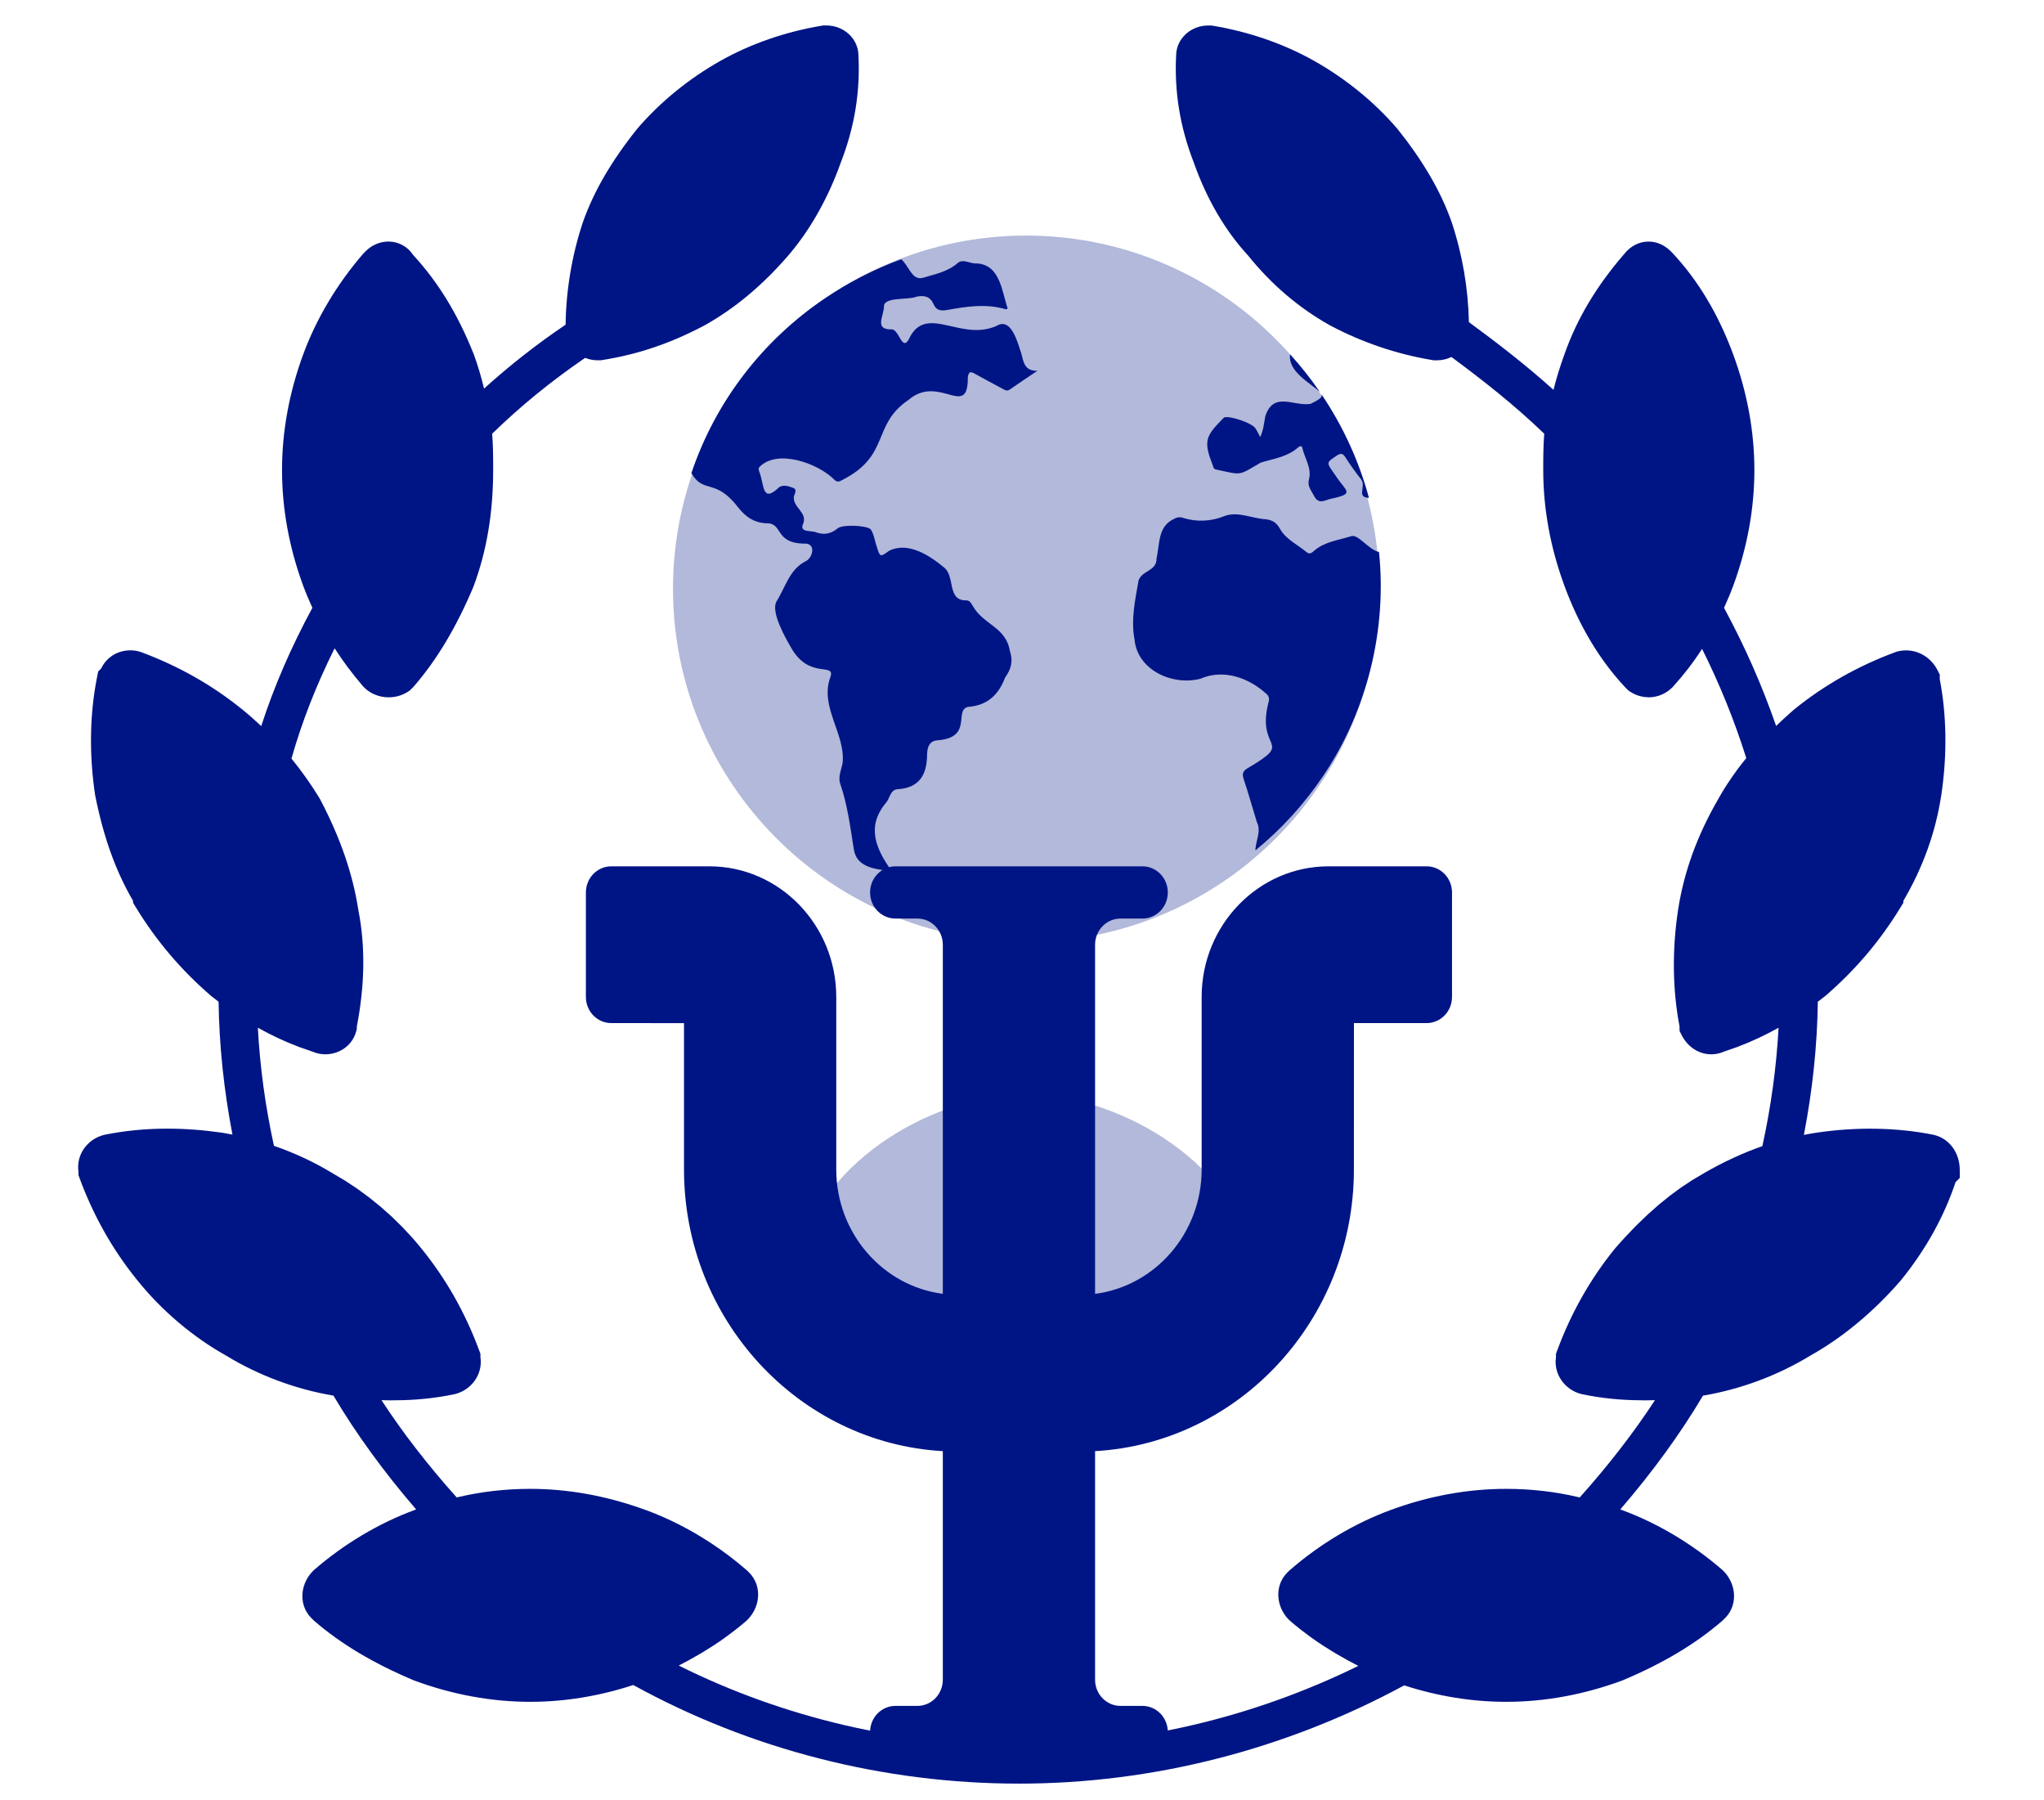
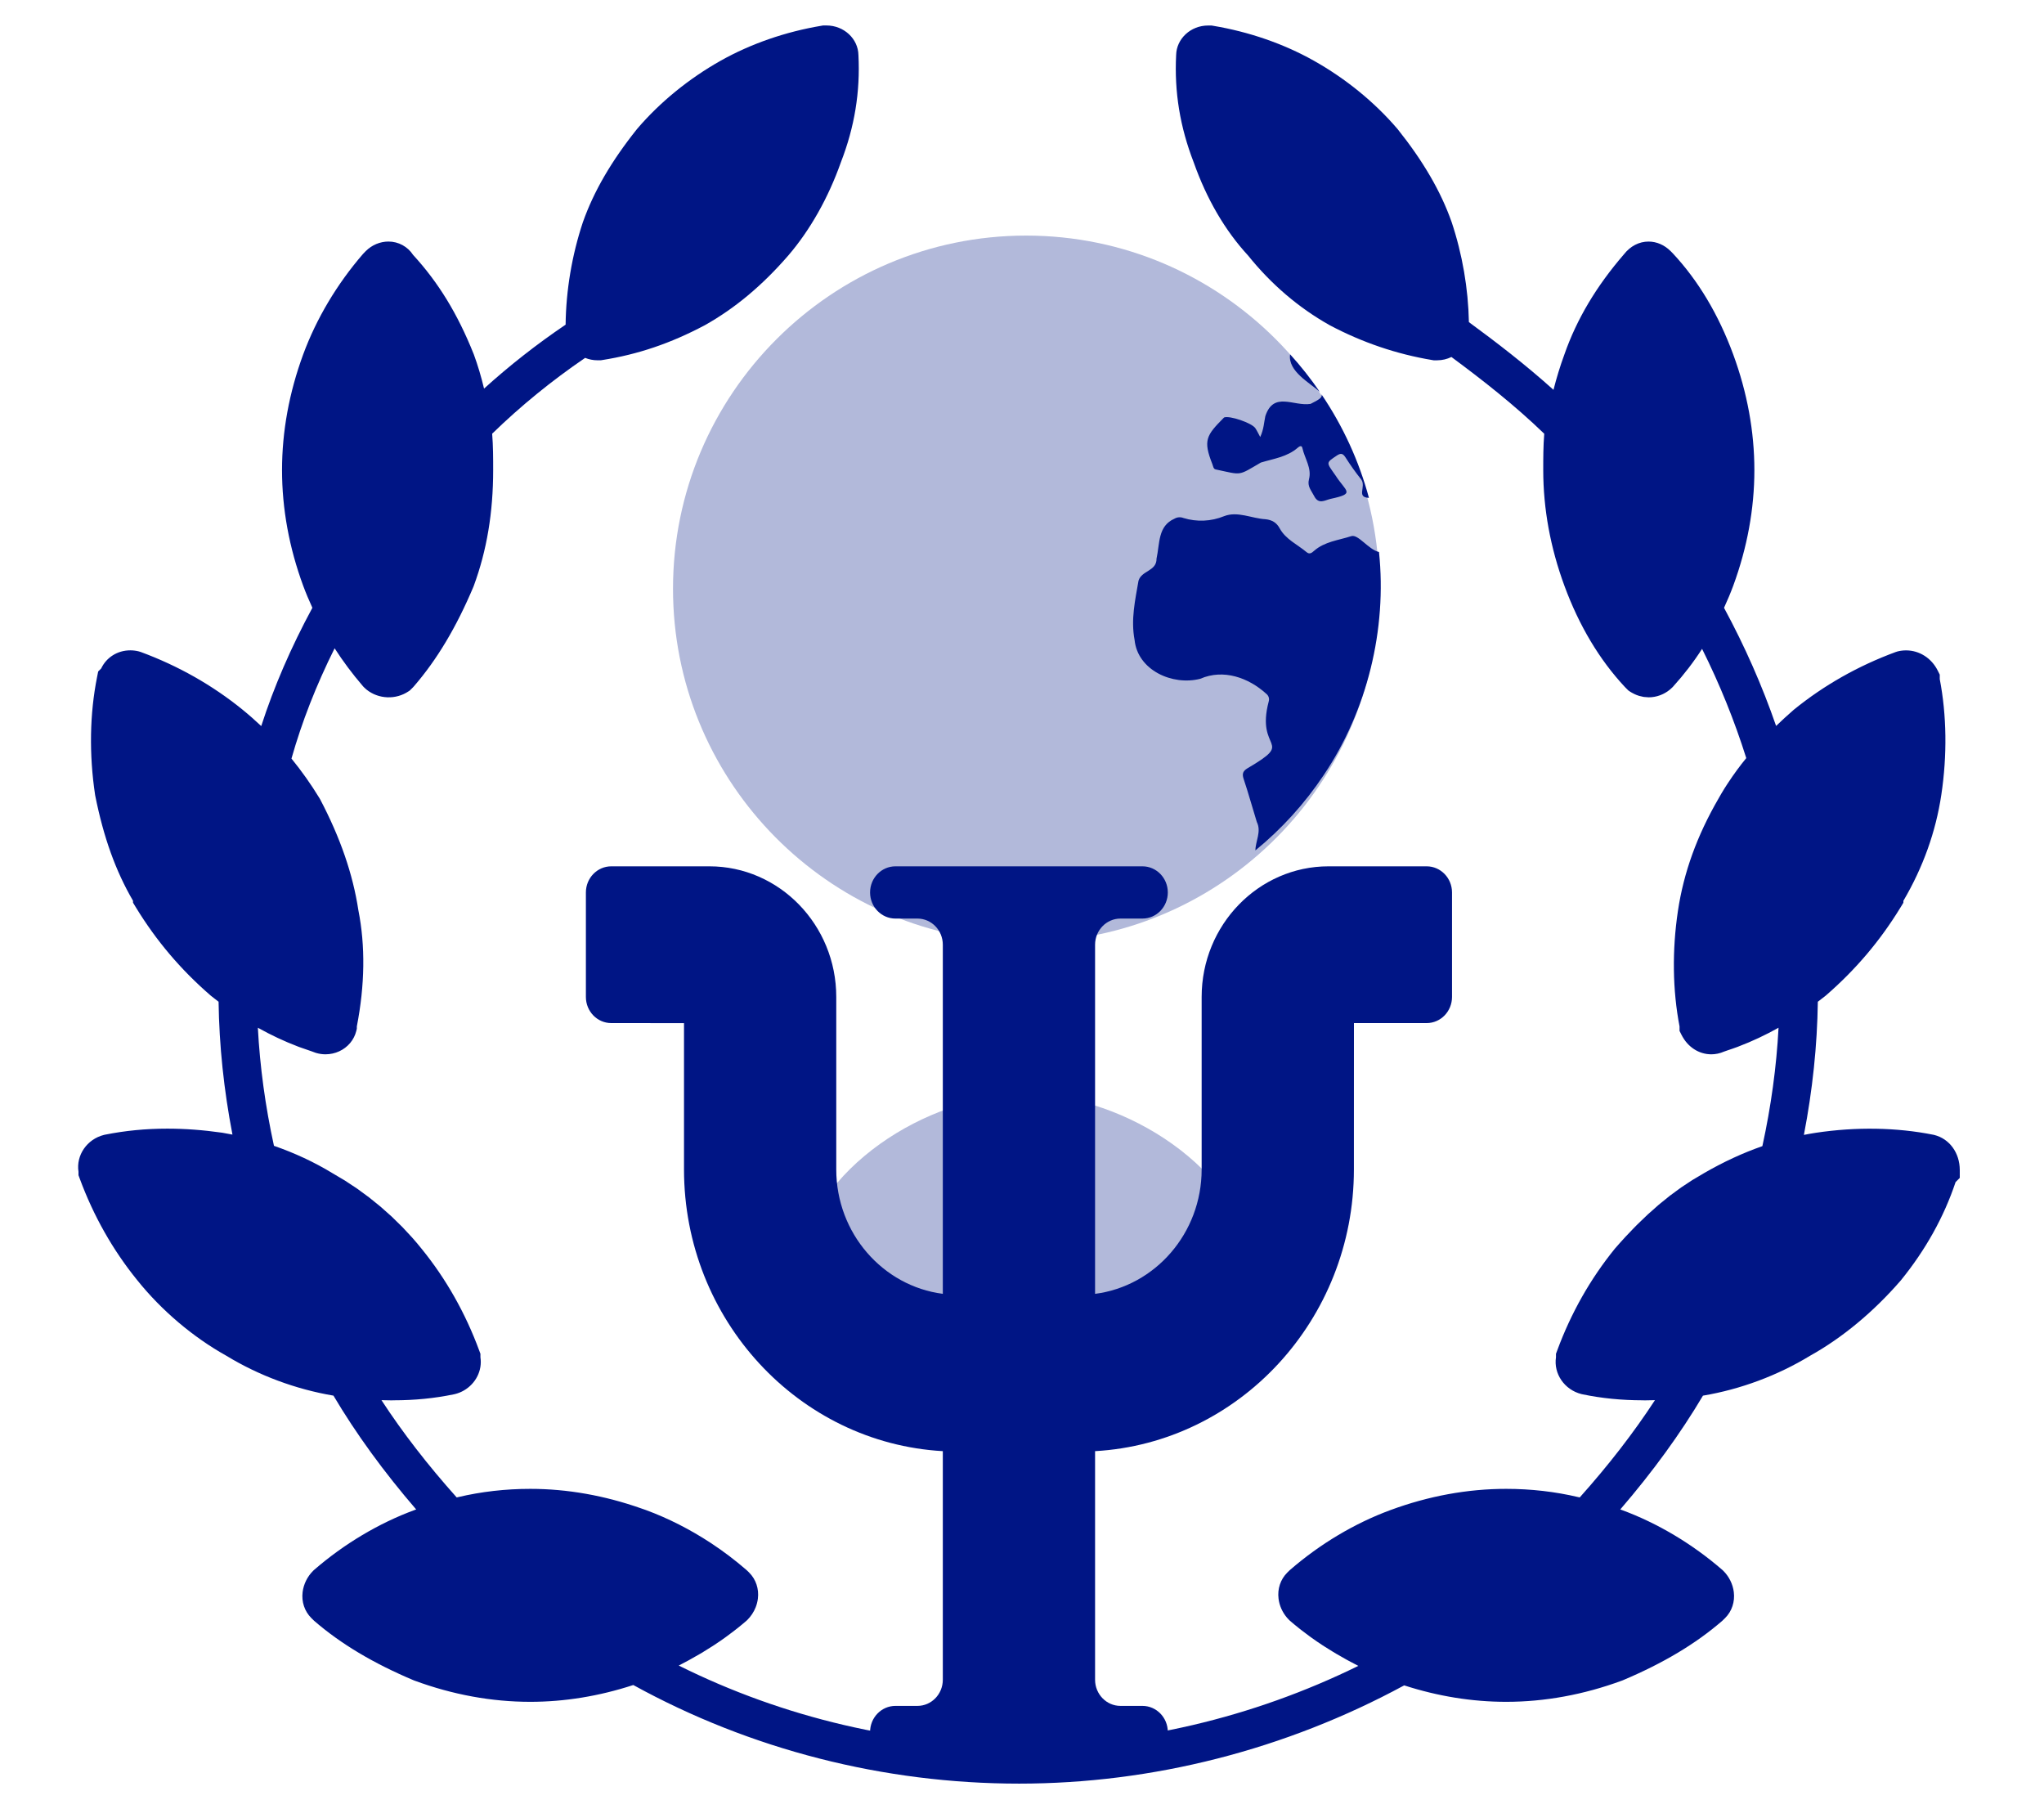
<svg xmlns="http://www.w3.org/2000/svg" width="92" height="81" viewBox="0 0 92 81" fill="none">
  <g clip-path="url(#clip0_3578_2936)">
    <path d="M87.061 51.071L87.02 51.062C85.368 50.731 83.543 50.701 81.732 50.973C81.552 51 81.372 51.033 81.193 51.068C81.582 49.053 81.793 47.046 81.82 45.077C81.934 44.99 82.049 44.904 82.162 44.812L82.183 44.795C83.525 43.631 84.625 42.334 85.544 40.829L85.671 40.621V40.535C86.555 39.032 87.13 37.427 87.379 35.761C87.646 33.983 87.621 32.186 87.308 30.559V30.357L87.216 30.174C86.936 29.613 86.39 29.266 85.791 29.266C85.665 29.266 85.537 29.281 85.413 29.312L85.324 29.34C83.638 29.961 82.096 30.834 80.742 31.934L80.721 31.952C80.446 32.19 80.19 32.428 79.942 32.666C79.312 30.845 78.538 29.091 77.598 27.35C77.748 27.023 77.888 26.694 78.011 26.362C78.643 24.645 78.964 22.893 78.964 21.155C78.964 19.416 78.643 17.664 78.011 15.947C77.35 14.154 76.436 12.625 75.295 11.402L75.193 11.299C74.916 11.023 74.564 10.87 74.202 10.87C73.774 10.87 73.381 11.075 73.091 11.446C71.846 12.887 70.968 14.364 70.414 15.947C70.219 16.476 70.058 17.009 69.922 17.542C68.66 16.406 67.331 15.386 66.115 14.495C66.086 12.991 65.822 11.443 65.336 9.987C64.851 8.614 64.056 7.247 62.905 5.808L62.886 5.786C61.864 4.593 60.567 3.536 59.136 2.732C57.788 1.973 56.219 1.43 54.601 1.16L54.53 1.148H54.376C53.593 1.148 52.954 1.741 52.938 2.476C52.853 4.135 53.111 5.715 53.728 7.305C54.315 8.962 55.138 10.372 56.174 11.496C57.217 12.793 58.45 13.847 59.841 14.629L59.861 14.64C61.315 15.41 62.862 15.935 64.459 16.201L64.529 16.213H64.683C64.917 16.213 65.135 16.159 65.328 16.064C66.687 17.068 68.174 18.229 69.506 19.518C69.461 20.075 69.461 20.622 69.461 21.155C69.461 22.893 69.782 24.645 70.415 26.362C71.075 28.155 71.989 29.684 73.13 30.907C73.137 30.915 73.144 30.922 73.151 30.929L73.233 31.011C73.233 31.011 73.234 31.011 73.234 31.012L73.293 31.071L73.364 31.119C73.422 31.157 73.482 31.19 73.542 31.219C73.553 31.225 73.564 31.231 73.576 31.236C73.633 31.263 73.692 31.286 73.752 31.305C73.767 31.309 73.782 31.314 73.797 31.318C73.856 31.335 73.916 31.349 73.975 31.359C73.991 31.361 74.006 31.362 74.022 31.364C74.071 31.37 74.12 31.374 74.169 31.375C74.183 31.375 74.197 31.378 74.21 31.378C74.384 31.378 74.554 31.346 74.715 31.287C74.721 31.285 74.727 31.283 74.733 31.28C74.765 31.268 74.798 31.254 74.83 31.239C74.841 31.234 74.851 31.229 74.862 31.224C74.89 31.21 74.918 31.196 74.945 31.18C74.961 31.171 74.975 31.162 74.991 31.152C75.014 31.138 75.037 31.124 75.059 31.109C75.08 31.094 75.1 31.078 75.12 31.063C75.137 31.05 75.153 31.038 75.169 31.025C75.206 30.995 75.241 30.963 75.275 30.928C75.285 30.919 75.294 30.909 75.303 30.899C75.307 30.895 75.31 30.892 75.313 30.888L75.317 30.883C75.319 30.881 75.32 30.879 75.322 30.877C75.802 30.347 76.233 29.785 76.61 29.197C77.41 30.799 78.066 32.422 78.599 34.113C78.305 34.472 78.039 34.835 77.798 35.202C77.775 35.236 77.753 35.269 77.731 35.303C77.694 35.36 77.656 35.417 77.621 35.474C77.525 35.628 77.435 35.781 77.349 35.935C76.379 37.609 75.783 39.261 75.524 40.985C75.257 42.764 75.282 44.561 75.596 46.188V46.39L75.688 46.573C75.719 46.634 75.753 46.692 75.79 46.747C75.797 46.758 75.805 46.77 75.812 46.781C75.891 46.896 75.982 46.997 76.081 47.083C76.081 47.084 76.082 47.084 76.082 47.084C76.293 47.267 76.543 47.384 76.807 47.425C76.814 47.426 76.822 47.427 76.829 47.428C76.889 47.437 76.949 47.441 77.01 47.442C77.013 47.442 77.017 47.443 77.02 47.443C77.022 47.443 77.024 47.442 77.026 47.442C77.066 47.442 77.106 47.44 77.147 47.436C77.155 47.435 77.163 47.435 77.17 47.434C77.209 47.43 77.248 47.423 77.287 47.416C77.296 47.414 77.305 47.413 77.314 47.412C77.354 47.403 77.393 47.392 77.432 47.38C77.44 47.378 77.448 47.377 77.456 47.374C77.502 47.359 77.547 47.342 77.593 47.322C77.645 47.305 77.697 47.285 77.749 47.267C77.902 47.216 78.055 47.165 78.206 47.108C78.22 47.103 78.233 47.097 78.246 47.092C78.863 46.858 79.465 46.575 80.052 46.246C79.959 48.002 79.715 49.786 79.324 51.574C78.443 51.882 77.571 52.284 76.696 52.79C76.695 52.791 76.695 52.791 76.694 52.792C76.692 52.793 76.69 52.794 76.688 52.795C76.616 52.835 76.544 52.88 76.472 52.923C76.373 52.98 76.274 53.036 76.176 53.098C76.106 53.141 76.037 53.19 75.968 53.235C75.868 53.301 75.767 53.365 75.667 53.434C75.597 53.483 75.527 53.537 75.457 53.588C75.359 53.659 75.261 53.729 75.164 53.803C75.088 53.862 75.013 53.926 74.938 53.986C74.847 54.059 74.756 54.13 74.665 54.206C74.58 54.279 74.494 54.358 74.409 54.434C74.329 54.504 74.25 54.571 74.171 54.644C74.074 54.734 73.977 54.83 73.88 54.923C73.813 54.988 73.746 55.05 73.679 55.117C73.56 55.235 73.442 55.36 73.324 55.485C73.279 55.532 73.234 55.577 73.189 55.625C73.026 55.801 72.863 55.982 72.7 56.17L72.682 56.191C71.582 57.546 70.709 59.087 70.088 60.773L70.034 60.918V61.073V61.073C69.921 61.812 70.412 62.538 71.181 62.731C71.192 62.734 71.202 62.736 71.213 62.738C71.214 62.738 71.215 62.738 71.216 62.739L71.221 62.74C71.225 62.741 71.228 62.741 71.232 62.742C72.088 62.921 72.996 63.01 73.923 63.011C73.96 63.011 73.997 63.014 74.034 63.014C74.185 63.014 74.337 63.009 74.489 63.005C73.536 64.464 72.403 65.929 71.103 67.382C71.091 67.379 71.078 67.376 71.066 67.373C71.059 67.372 71.053 67.37 71.046 67.369C70.003 67.122 68.911 66.996 67.792 66.996C66.054 66.996 64.302 67.317 62.585 67.95C60.977 68.542 59.413 69.474 58.064 70.644C58.048 70.657 58.033 70.671 58.019 70.686L57.937 70.767C57.634 71.07 57.492 71.496 57.547 71.937C57.585 72.249 57.718 72.547 57.925 72.791C57.955 72.826 57.986 72.86 58.019 72.892L58.063 72.934C58.197 73.05 58.335 73.163 58.476 73.275C58.516 73.307 58.558 73.339 58.599 73.371C58.709 73.456 58.821 73.541 58.935 73.624C58.974 73.652 59.011 73.68 59.05 73.707C59.199 73.814 59.351 73.919 59.508 74.021C59.537 74.04 59.567 74.059 59.596 74.078C59.728 74.163 59.862 74.246 59.998 74.329C60.048 74.359 60.097 74.388 60.147 74.418C60.284 74.499 60.423 74.578 60.565 74.657C60.6 74.676 60.633 74.695 60.668 74.714C60.822 74.798 60.978 74.88 61.138 74.962C56.374 77.301 51.132 78.53 45.87 78.53C40.522 78.53 35.261 77.295 30.55 74.947C30.704 74.868 30.854 74.789 31.002 74.708C31.024 74.696 31.045 74.684 31.066 74.672C31.22 74.587 31.371 74.501 31.519 74.414C31.567 74.385 31.615 74.357 31.662 74.328C31.797 74.246 31.929 74.164 32.059 74.08C32.091 74.059 32.123 74.039 32.155 74.018C32.311 73.915 32.464 73.811 32.613 73.704C32.649 73.679 32.684 73.653 32.719 73.627C32.836 73.542 32.951 73.456 33.063 73.368C33.103 73.337 33.143 73.306 33.182 73.275C33.323 73.163 33.461 73.05 33.595 72.934L33.64 72.892C33.802 72.729 33.929 72.536 34.012 72.327C34.061 72.202 34.095 72.071 34.112 71.937C34.167 71.497 34.025 71.07 33.722 70.767L33.64 70.685C33.626 70.671 33.611 70.657 33.595 70.644C33.089 70.205 32.553 69.8 31.995 69.433C31.066 68.823 30.079 68.32 29.074 67.95C29.006 67.925 28.938 67.903 28.87 67.879C27.218 67.296 25.536 66.996 23.866 66.996C22.748 66.996 21.657 67.122 20.613 67.369C20.606 67.371 20.599 67.372 20.591 67.374C20.579 67.377 20.567 67.379 20.556 67.382C19.256 65.93 18.122 64.464 17.17 63.005C17.322 63.009 17.473 63.014 17.624 63.014C17.659 63.014 17.693 63.011 17.728 63.011C18.658 63.011 19.567 62.922 20.426 62.742C20.43 62.741 20.433 62.741 20.437 62.74L20.443 62.739C20.444 62.739 20.445 62.738 20.445 62.738C20.456 62.736 20.467 62.734 20.477 62.731C20.622 62.695 20.756 62.64 20.878 62.57C21.409 62.265 21.716 61.673 21.624 61.073V61.073V60.918L21.57 60.773C20.949 59.087 20.076 57.545 18.98 56.197C18.844 56.027 18.703 55.859 18.557 55.695C18.495 55.625 18.429 55.557 18.365 55.488C18.279 55.395 18.195 55.301 18.106 55.21C18.034 55.136 17.958 55.065 17.884 54.993C17.799 54.91 17.716 54.825 17.63 54.744C17.554 54.674 17.476 54.607 17.399 54.539C17.309 54.459 17.222 54.377 17.131 54.3C17.054 54.235 16.974 54.174 16.896 54.11C16.802 54.033 16.709 53.955 16.612 53.881C16.536 53.822 16.457 53.767 16.38 53.71C16.279 53.636 16.18 53.56 16.078 53.489C16.001 53.435 15.923 53.386 15.845 53.335C15.741 53.265 15.636 53.193 15.531 53.127C15.45 53.076 15.369 53.031 15.288 52.983C15.184 52.921 15.082 52.857 14.977 52.799C14.149 52.294 13.256 51.88 12.331 51.56C11.941 49.778 11.699 47.998 11.606 46.246C12.191 46.574 12.792 46.856 13.406 47.09C13.422 47.096 13.438 47.103 13.454 47.109C13.601 47.164 13.751 47.214 13.9 47.264C13.955 47.283 14.011 47.304 14.067 47.322C14.075 47.326 14.084 47.328 14.092 47.332C14.131 47.348 14.17 47.363 14.21 47.375C14.217 47.377 14.224 47.379 14.231 47.381C14.367 47.421 14.508 47.442 14.65 47.442C14.707 47.442 14.762 47.438 14.817 47.432C14.821 47.431 14.825 47.431 14.829 47.43C14.876 47.425 14.923 47.417 14.969 47.407C14.972 47.406 14.975 47.406 14.977 47.405C15.077 47.383 15.173 47.351 15.264 47.309C15.265 47.308 15.267 47.308 15.268 47.307C15.27 47.306 15.272 47.305 15.274 47.304C15.318 47.284 15.36 47.261 15.401 47.237C15.404 47.235 15.408 47.233 15.412 47.231C15.496 47.18 15.574 47.121 15.645 47.054C15.652 47.047 15.66 47.04 15.667 47.032C15.694 47.006 15.72 46.979 15.745 46.95C15.752 46.942 15.759 46.934 15.766 46.926C15.795 46.89 15.823 46.853 15.849 46.814C15.852 46.811 15.854 46.807 15.856 46.804C15.879 46.769 15.9 46.733 15.919 46.696C15.926 46.684 15.932 46.671 15.938 46.659C15.953 46.628 15.966 46.597 15.979 46.566C15.984 46.553 15.989 46.54 15.994 46.528C16.01 46.484 16.024 46.44 16.036 46.394L16.061 46.291V46.187C16.424 44.323 16.448 42.566 16.131 40.963C15.883 39.333 15.319 37.698 14.408 35.965L14.38 35.917C13.992 35.281 13.572 34.69 13.119 34.135C13.59 32.475 14.231 30.837 15.061 29.172C15.439 29.758 15.859 30.322 16.317 30.854L16.325 30.863C16.326 30.865 16.328 30.866 16.329 30.868C16.333 30.872 16.337 30.877 16.34 30.882L16.383 30.927C16.417 30.961 16.453 30.994 16.489 31.024C16.506 31.038 16.524 31.05 16.541 31.063C16.561 31.078 16.581 31.094 16.602 31.108C16.625 31.123 16.648 31.137 16.672 31.151C16.688 31.161 16.704 31.171 16.721 31.18C16.747 31.194 16.773 31.207 16.799 31.22C16.815 31.228 16.832 31.235 16.848 31.243C16.874 31.254 16.9 31.265 16.926 31.274C16.947 31.282 16.967 31.289 16.988 31.296C17.01 31.303 17.033 31.31 17.056 31.317C17.088 31.326 17.121 31.334 17.154 31.341C17.165 31.343 17.177 31.346 17.189 31.349C17.516 31.412 17.863 31.374 18.171 31.231C18.176 31.229 18.18 31.226 18.185 31.224C18.25 31.193 18.314 31.158 18.375 31.117L18.447 31.07L18.502 31.013C18.504 31.012 18.506 31.011 18.508 31.009L18.59 30.927C18.604 30.913 18.618 30.898 18.631 30.882C19.667 29.687 20.543 28.22 21.311 26.398L21.325 26.361C21.912 24.77 22.197 23.066 22.197 21.154C22.197 20.621 22.197 20.073 22.152 19.516C23.431 18.271 24.836 17.127 26.337 16.104C26.508 16.173 26.695 16.212 26.893 16.212H27.043L27.11 16.201C28.718 15.947 30.182 15.451 31.715 14.639L31.735 14.628C33.09 13.866 34.316 12.841 35.485 11.492C36.466 10.347 37.283 8.899 37.848 7.303C38.465 5.713 38.723 4.134 38.638 2.475C38.622 1.74 37.983 1.146 37.2 1.146H37.047L36.976 1.158C35.357 1.428 33.788 1.972 32.44 2.73C31.009 3.535 29.713 4.591 28.69 5.784L28.671 5.807C27.52 7.246 26.725 8.612 26.235 10C25.742 11.48 25.476 13.069 25.458 14.609C24.161 15.486 22.932 16.449 21.787 17.486C21.661 16.96 21.51 16.447 21.326 15.946L21.317 15.924C20.598 14.125 19.731 12.708 18.594 11.471C18.35 11.097 17.937 10.869 17.484 10.869C17.109 10.869 16.737 11.025 16.465 11.297L16.341 11.425C15.171 12.775 14.24 14.338 13.647 15.946C13.015 17.663 12.694 19.415 12.694 21.153C12.694 22.892 13.015 24.644 13.647 26.36C13.77 26.692 13.91 27.022 14.06 27.349C13.092 29.142 12.332 30.898 11.758 32.672C11.487 32.418 11.208 32.17 10.916 31.933C9.562 30.833 8.02 29.96 6.334 29.338L6.245 29.311C6.121 29.28 5.994 29.264 5.867 29.264C5.287 29.264 4.789 29.582 4.555 30.079L4.419 30.215L4.368 30.472C4.038 32.121 4.007 33.949 4.279 35.76L4.286 35.801C4.662 37.682 5.205 39.193 5.987 40.533V40.619L6.114 40.827C7.033 42.332 8.133 43.63 9.476 44.793L9.497 44.811C9.609 44.902 9.724 44.988 9.838 45.076C9.866 47.041 10.075 49.045 10.463 51.055C10.31 51.025 10.156 50.995 10.002 50.97C9.137 50.847 8.329 50.787 7.532 50.787C6.56 50.787 5.64 50.876 4.72 51.06L4.679 51.069C3.911 51.262 3.419 51.988 3.533 52.727V52.882L3.586 53.027C4.207 54.713 5.08 56.255 6.176 57.604C7.263 58.961 8.684 60.167 10.179 61.001C11.646 61.895 13.309 62.513 15.009 62.801C16.021 64.508 17.268 66.225 18.732 67.923C18.708 67.931 18.684 67.939 18.66 67.948C17.052 68.54 15.488 69.472 14.138 70.642L14.093 70.684C13.833 70.944 13.666 71.283 13.621 71.638C13.566 72.079 13.708 72.505 14.012 72.808L14.138 72.932C15.333 73.967 16.8 74.844 18.623 75.612L18.66 75.626C20.376 76.258 22.128 76.579 23.867 76.579C25.413 76.579 26.97 76.324 28.504 75.823C33.772 78.724 39.767 80.26 45.871 80.26C51.881 80.26 57.863 78.73 63.202 75.839C64.721 76.33 66.262 76.579 67.793 76.579C69.531 76.579 71.283 76.258 73 75.626L73.037 75.612C74.859 74.844 76.326 73.968 77.521 72.932L77.648 72.808C77.951 72.505 78.093 72.079 78.038 71.638C77.994 71.282 77.826 70.944 77.566 70.684L77.521 70.642C76.171 69.472 74.608 68.54 73 67.948C72.976 67.939 72.952 67.931 72.928 67.923C74.391 66.225 75.638 64.508 76.65 62.802C78.342 62.517 80.01 61.897 81.48 61.001C82.925 60.196 84.329 59.03 85.543 57.63L85.561 57.609C86.67 56.243 87.497 54.759 88.02 53.193L88.209 53.004V52.646C88.207 51.876 87.746 51.243 87.061 51.071Z" fill="#001585" />
    <path d="M62.081 26.495C62.081 17.731 54.95 10.601 46.186 10.601C37.422 10.601 30.292 17.731 30.292 26.495C30.292 34.945 36.921 41.873 45.251 42.359V49.295C40.808 49.747 35.902 53.307 35.902 57.66C35.902 58.177 36.32 58.595 36.837 58.595H55.536C56.052 58.595 56.471 58.177 56.471 57.66C56.471 53.307 51.564 49.747 47.121 49.295V42.359C55.452 41.873 62.081 34.945 62.081 26.495Z" fill="#B2B9DA" />
-     <path d="M37.13 13.425C38.195 12.704 39.347 12.114 40.56 11.668C40.899 11.922 41.041 12.656 41.553 12.497C42.098 12.332 42.666 12.226 43.108 11.833C43.355 11.629 43.676 11.878 43.954 11.853C45.021 11.905 45.091 13.116 45.355 13.878C45.315 13.9 45.292 13.924 45.278 13.919C44.392 13.655 43.512 13.788 42.637 13.948C42.349 14 42.14 13.971 42.018 13.687C41.867 13.335 41.601 13.278 41.245 13.352C40.899 13.509 39.788 13.345 39.787 13.786C39.788 14.2 39.341 14.825 40.101 14.822C40.467 14.767 40.582 15.818 40.897 15.283C41.675 13.574 43.295 15.484 44.972 14.607C45.569 14.391 45.826 15.505 45.969 15.908C46.067 16.278 46.109 16.702 46.692 16.685C46.277 16.965 45.861 17.243 45.449 17.528C45.331 17.61 45.246 17.562 45.141 17.503L45.138 17.502C44.728 17.274 44.308 17.061 43.9 16.829C43.706 16.718 43.607 16.693 43.562 16.966C43.577 18.906 42.274 16.801 40.884 18.001C39.216 19.134 40.099 20.501 37.888 21.61C37.753 21.693 37.654 21.688 37.554 21.585C36.817 20.844 34.977 20.18 34.172 21.024C34.157 21.052 34.15 21.082 34.149 21.112C34.148 21.143 34.155 21.174 34.168 21.202C34.41 21.793 34.274 22.69 35.077 21.917C35.297 21.793 35.511 21.887 35.701 21.955C35.901 22.026 35.76 22.22 35.732 22.343C35.671 22.843 36.382 23.064 36.138 23.594C35.983 23.982 36.542 23.854 36.757 23.963C37.116 24.082 37.417 24.012 37.704 23.774C37.922 23.593 38.976 23.635 39.188 23.815C39.342 24.034 39.368 24.338 39.461 24.588C39.605 25.068 39.613 25.079 40.006 24.792C40.868 24.348 41.848 25.002 42.494 25.536C43.003 25.949 42.615 27.022 43.486 27.016C43.655 27.009 43.718 27.159 43.789 27.273C44.267 28.117 45.272 28.21 45.451 29.28C45.608 29.742 45.516 30.104 45.242 30.483C44.959 31.236 44.464 31.739 43.598 31.806C42.901 31.917 43.816 33.165 42.24 33.309C41.841 33.321 41.738 33.6 41.727 33.947C41.727 34.847 41.392 35.465 40.371 35.516C40.065 35.557 40.048 35.943 39.871 36.132C38.977 37.214 39.431 38.204 40.137 39.204C39.375 39.11 38.543 39.036 38.427 38.194C38.27 37.208 38.145 36.22 37.819 35.266C37.71 34.946 37.876 34.627 37.929 34.311C38.046 32.999 36.876 31.788 37.379 30.459C37.602 29.788 36.42 30.589 35.609 29.147C35.336 28.682 34.707 27.563 34.938 27.085C35.348 26.443 35.531 25.611 36.275 25.249C36.594 25.087 36.74 24.428 36.195 24.462C34.815 24.437 35.28 23.504 34.461 23.548C33.92 23.506 33.567 23.266 33.22 22.827C32.184 21.486 31.678 22.248 31.119 21.291C32.194 18.093 34.303 15.332 37.13 13.425Z" fill="#001585" />
    <path d="M59.58 34.877C58.732 36.15 57.696 37.293 56.505 38.267C56.509 37.85 56.785 37.417 56.569 36.988C56.368 36.343 56.191 35.689 55.975 35.048C55.895 34.809 55.951 34.691 56.155 34.567C58.34 33.289 56.499 33.845 57.106 31.56C57.124 31.498 57.123 31.433 57.103 31.372C57.083 31.311 57.044 31.257 56.992 31.217C56.199 30.495 55.065 30.09 54.026 30.543C52.775 30.867 51.204 30.159 51.067 28.795C50.894 27.874 51.093 27.012 51.244 26.131C51.384 25.666 52.063 25.707 52.055 25.139C52.207 24.448 52.109 23.671 52.865 23.339C52.924 23.304 52.992 23.283 53.061 23.278C53.131 23.273 53.201 23.283 53.266 23.309C53.867 23.494 54.514 23.465 55.093 23.228C55.704 22.987 56.343 23.332 56.966 23.365C57.26 23.398 57.46 23.52 57.598 23.774C57.87 24.272 58.397 24.499 58.81 24.847C58.947 24.961 59.049 24.872 59.137 24.794L59.143 24.789C59.62 24.369 60.244 24.313 60.817 24.127C61.13 24.019 61.588 24.73 62.069 24.84C62.432 28.324 61.538 31.965 59.58 34.877Z" fill="#001585" />
    <path d="M61.616 22.404C61.024 22.373 61.511 21.906 61.264 21.57C61.011 21.253 60.777 20.924 60.561 20.583C60.448 20.412 60.362 20.372 60.172 20.498C59.663 20.839 59.695 20.799 60.109 21.392C60.583 22.133 61.029 22.204 59.882 22.45C59.62 22.513 59.346 22.715 59.146 22.315C59.024 22.072 58.832 21.889 58.917 21.566C59.05 21.067 58.722 20.628 58.619 20.157C58.588 20.017 58.475 20.091 58.412 20.146C57.939 20.56 57.325 20.641 56.75 20.814C55.701 21.425 55.923 21.379 54.725 21.125C54.612 21.11 54.603 20.972 54.569 20.887C54.139 19.804 54.3 19.588 55.096 18.785C55.352 18.691 56.345 19.034 56.502 19.267C56.573 19.371 56.625 19.487 56.722 19.665C56.887 19.306 56.891 19.009 56.952 18.726C57.327 17.59 58.233 18.298 58.989 18.174C59.37 17.984 59.531 17.884 59.482 17.748C60.449 19.176 61.17 20.749 61.616 22.404Z" fill="#001585" />
    <path d="M59.403 17.633C58.974 17.235 57.956 16.713 58.067 15.945C58.551 16.477 58.997 17.041 59.403 17.633Z" fill="#001585" />
    <path d="M64.213 38.983H59.797C56.648 38.983 54.086 41.62 54.086 44.861V52.621C54.086 55.494 51.99 57.873 49.289 58.221V42.51C49.289 41.862 49.801 41.334 50.431 41.334H51.421C52.052 41.334 52.563 40.808 52.563 40.159C52.563 39.51 52.052 38.983 51.421 38.983H40.304C39.673 38.983 39.162 39.51 39.162 40.159C39.162 40.808 39.673 41.334 40.304 41.334H41.294C41.924 41.334 42.436 41.862 42.436 42.51V58.22C39.736 57.872 37.64 55.494 37.64 52.621V44.861C37.64 41.62 35.078 38.983 31.929 38.983H27.513C26.883 38.983 26.371 39.509 26.371 40.159V44.861C26.371 45.51 26.882 46.037 27.512 46.037L30.787 46.039V52.621C30.787 59.386 35.952 64.932 42.436 65.299V75.586C42.436 76.234 41.924 76.762 41.294 76.762H40.304C39.673 76.762 39.162 77.288 39.162 77.937C39.162 78.587 39.673 79.113 40.304 79.113H51.421C52.051 79.113 52.563 78.587 52.563 77.937C52.563 77.288 52.051 76.762 51.421 76.762H50.431C49.801 76.762 49.289 76.234 49.289 75.586V65.299C55.773 64.932 60.939 59.386 60.939 52.621L60.941 46.037H64.213C64.843 46.037 65.355 45.511 65.355 44.861V40.159C65.355 39.509 64.843 38.983 64.213 38.983Z" fill="#001585" />
  </g>
  <defs>
    <clipPath id="clip0_3578_2936">
      <rect width="91.726" height="80.26" fill="white" />
    </clipPath>
  </defs>
</svg>